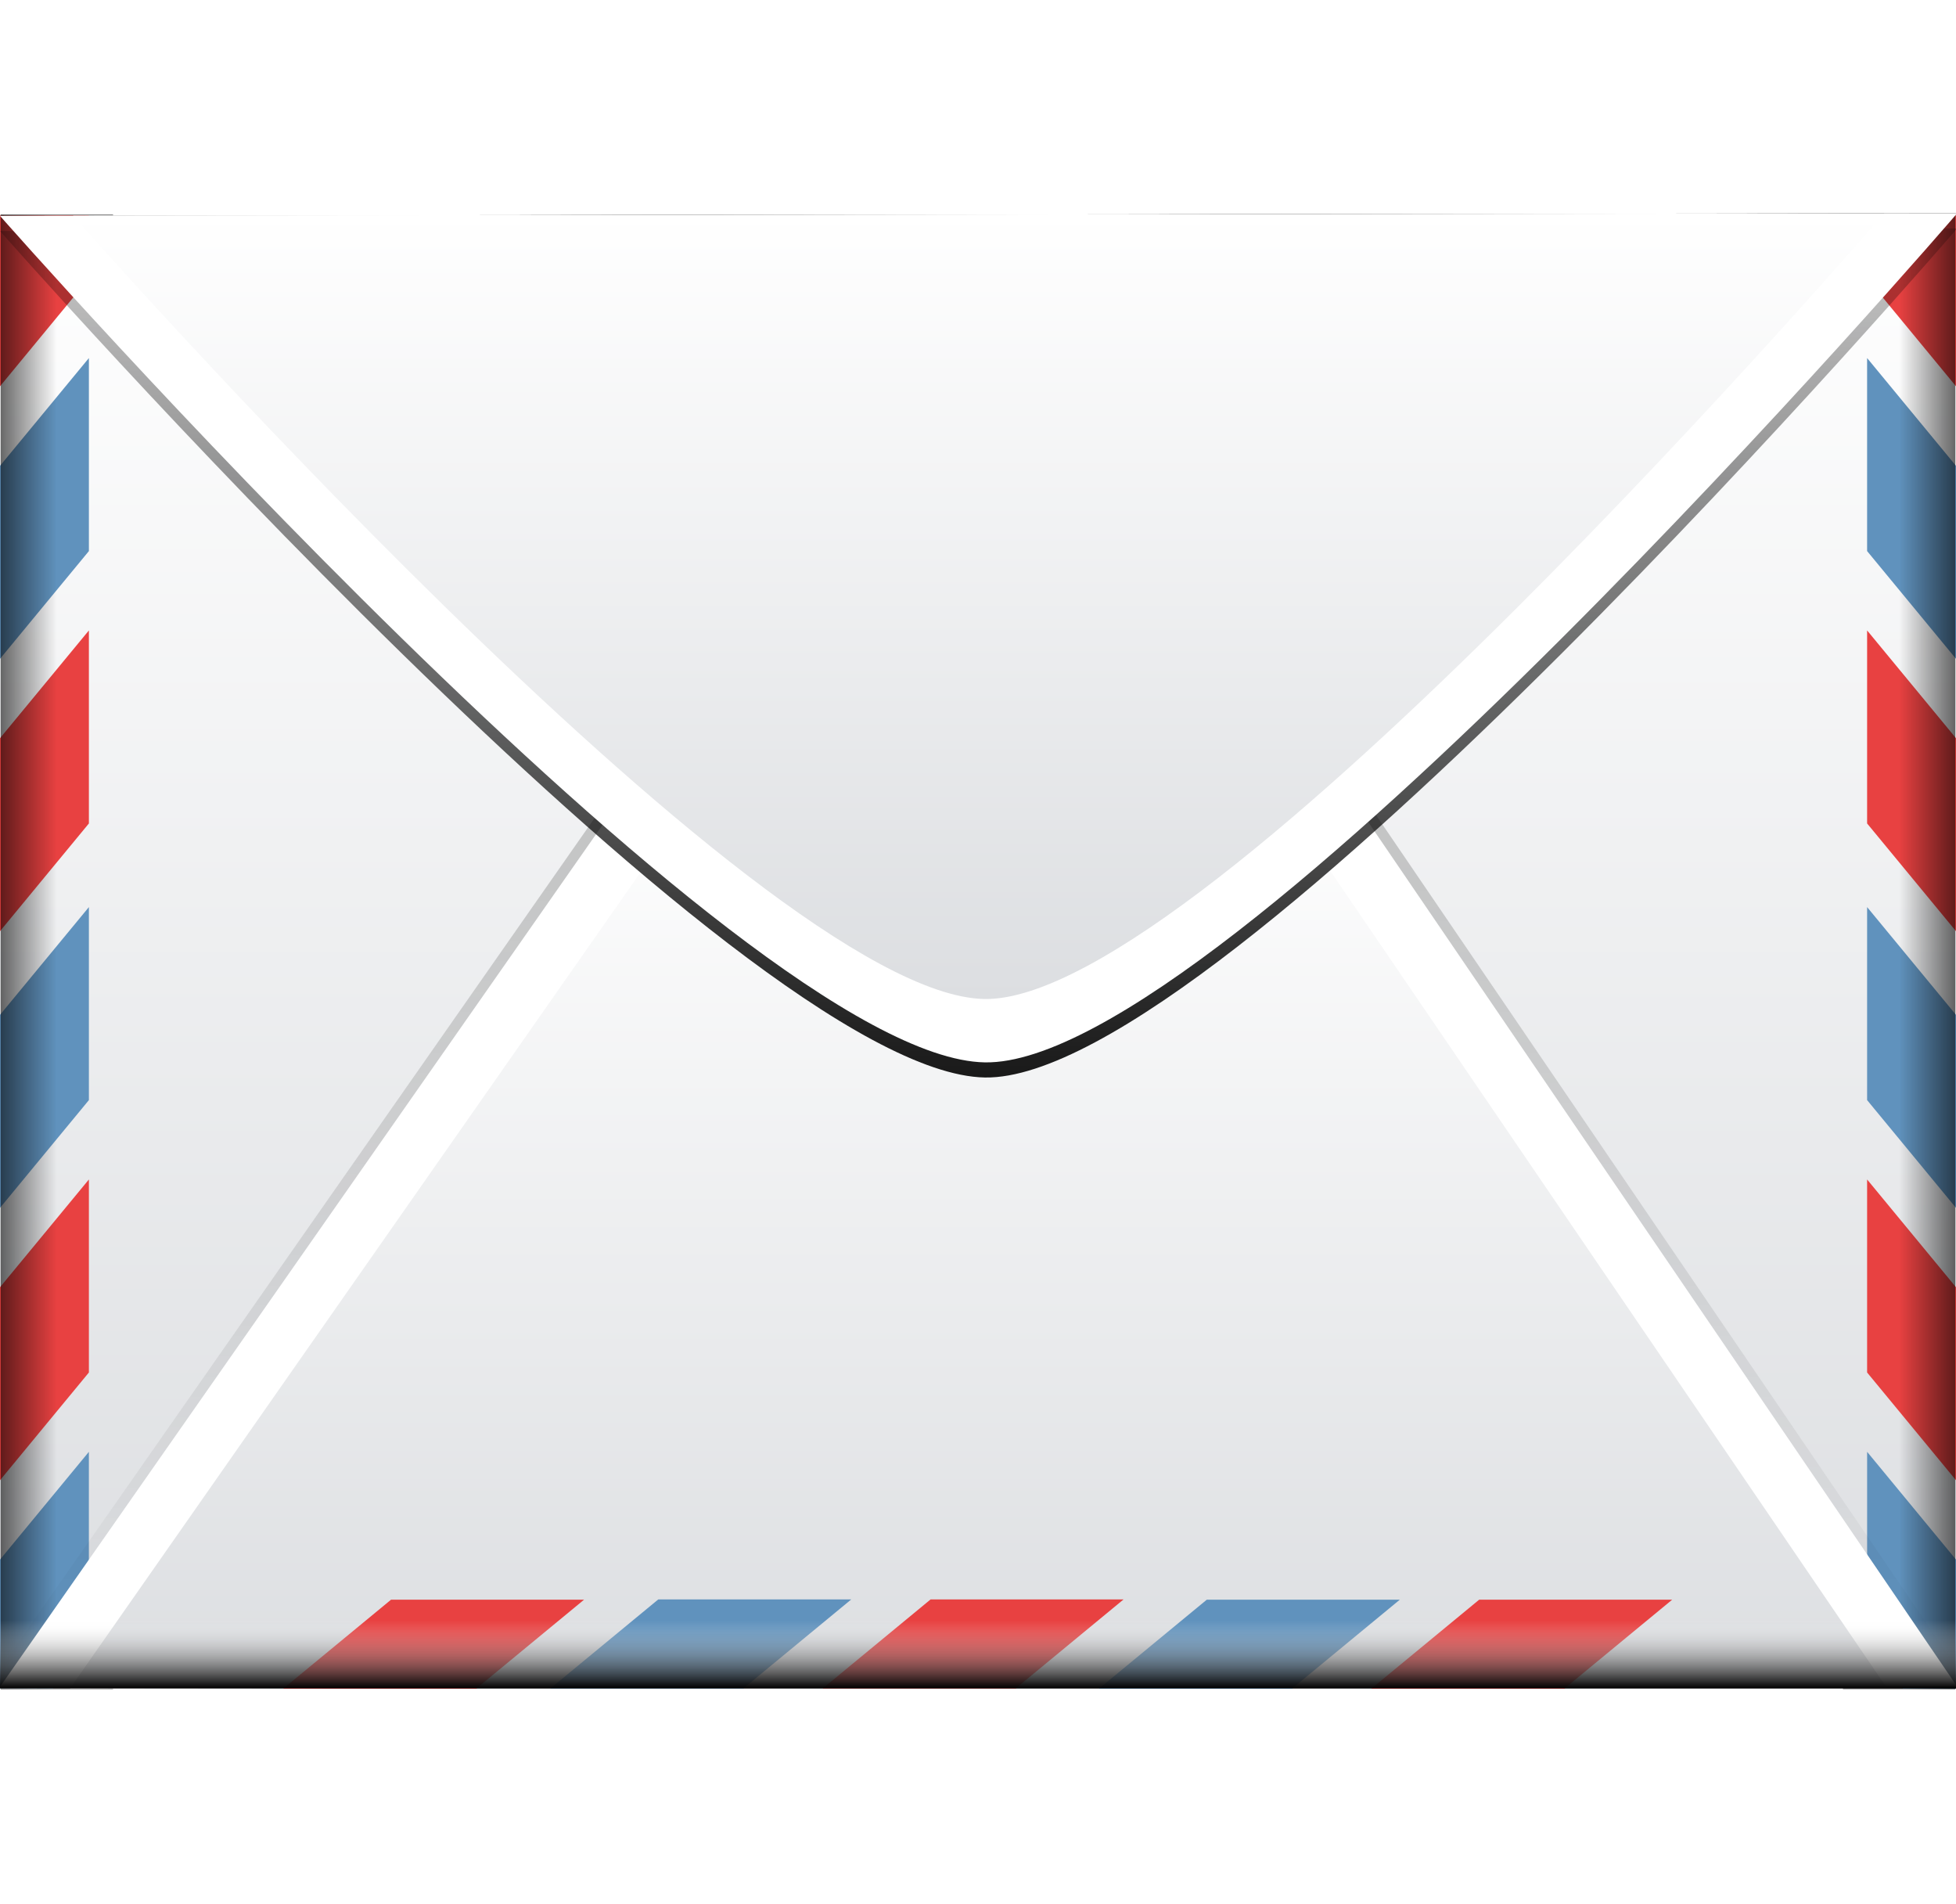
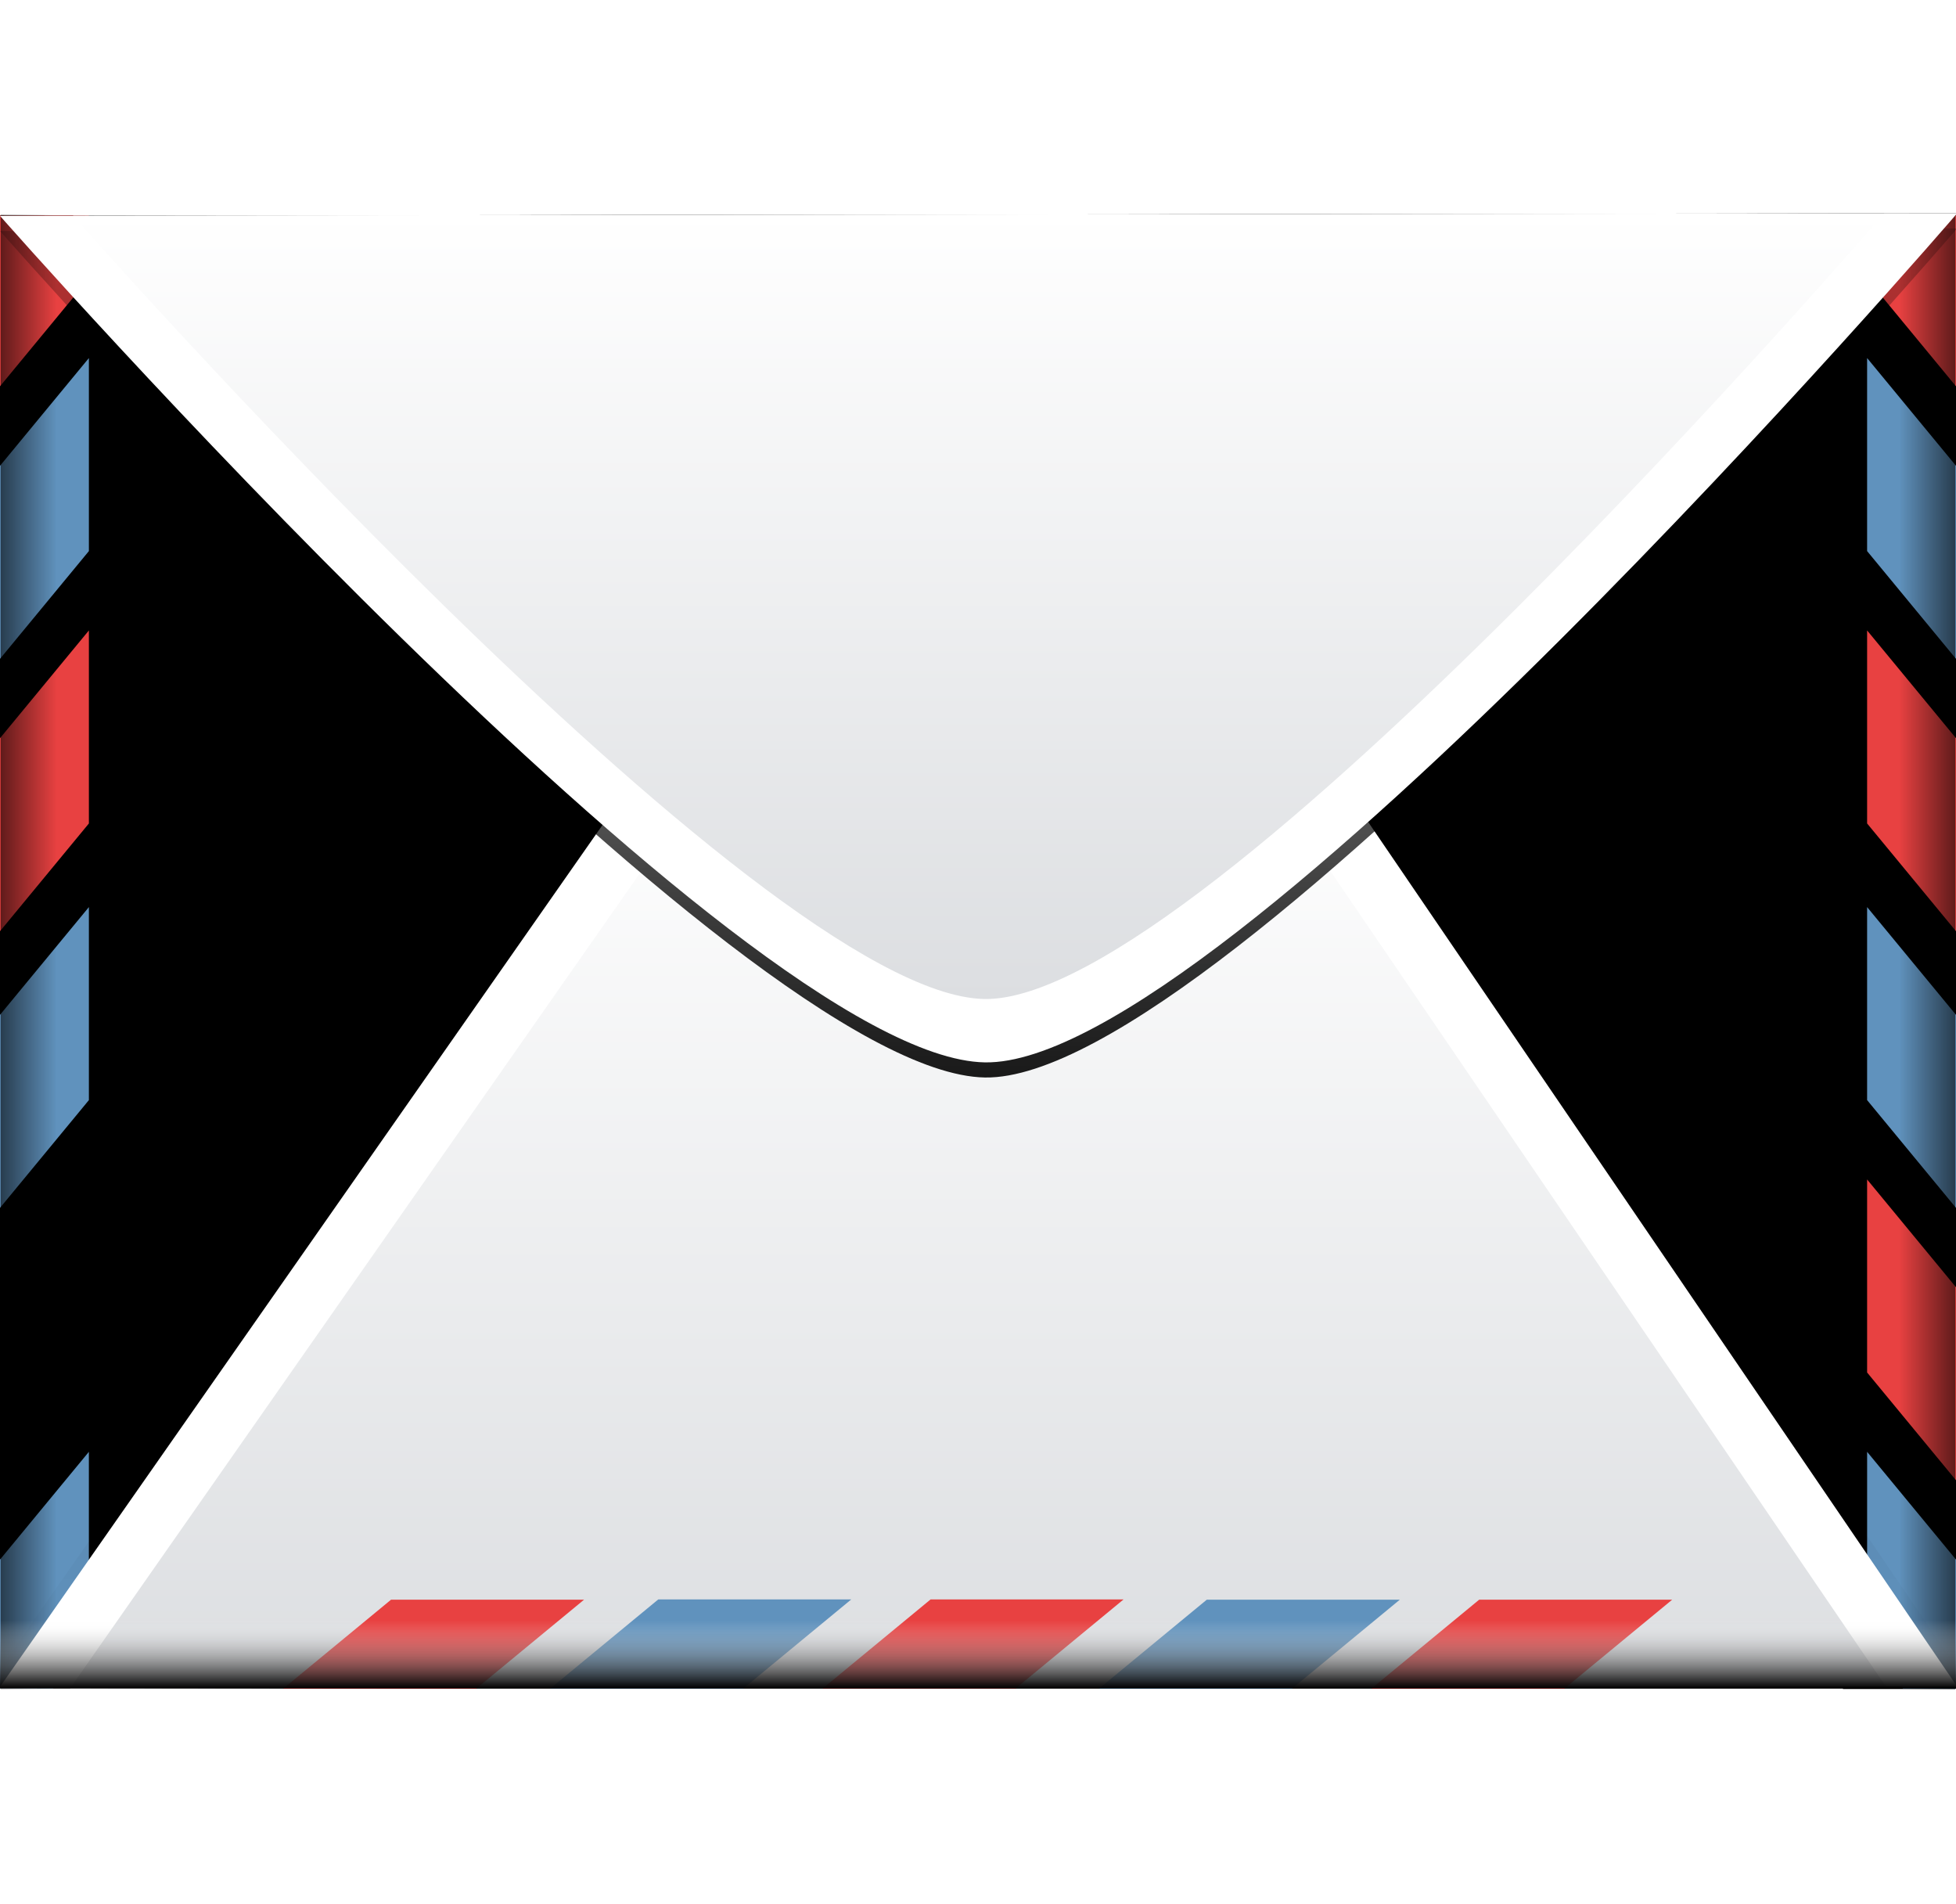
<svg xmlns="http://www.w3.org/2000/svg" xmlns:xlink="http://www.w3.org/1999/xlink" viewBox="0 0 1488.19 1448.19">
  <defs>
    <filter id="filter3904">
      <feGaussianBlur stdDeviation="5.646" />
    </filter>
    <filter id="filter3944">
      <feGaussianBlur stdDeviation="5.337" />
    </filter>
    <filter id="filter3768">
      <feGaussianBlur stdDeviation="13.101" />
    </filter>
    <linearGradient id="linearGradient3922">
      <stop offset="0" stop-color="#dcdee1" />
      <stop offset="1" stop-color="#fff" />
    </linearGradient>
    <linearGradient gradientUnits="userSpaceOnUse" id="linearGradient3774" x1="-.15" x2="43.252" y1="328.267" y2="328.267">
      <stop offset="0" stop-opacity=".594" />
      <stop offset="1" stop-opacity="0" />
    </linearGradient>
    <linearGradient gradientUnits="userSpaceOnUse" id="linearGradient3884" x2="0" y1="888.428" y2="836.935">
      <stop offset="0" />
      <stop offset="1" stop-color="#fff" stop-opacity="0" />
    </linearGradient>
    <linearGradient gradientUnits="userSpaceOnUse" id="linearGradient3914" x2="0" y1="106.19" y2="893.848">
      <stop offset="0" stop-opacity=".72" />
      <stop offset="1" stop-opacity="0" />
    </linearGradient>
    <linearGradient gradientUnits="userSpaceOnUse" id="linearGradient3954" x2="0" y1="519.302" y2="-416.557">
      <stop offset="0" />
      <stop offset="1" stop-opacity="0" />
    </linearGradient>
    <linearGradient gradientUnits="userSpaceOnUse" id="linearGradient3600" x2="0" xlink:href="#linearGradient3922" y1="889.649" y2="-233.114" />
    <linearGradient gradientUnits="userSpaceOnUse" id="linearGradient3825" x2="0" xlink:href="#linearGradient3922" y1="888.428" y2="186.899" />
    <linearGradient gradientUnits="userSpaceOnUse" id="linearGradient3928" x2="0" xlink:href="#linearGradient3922" y1="364.086" y2="-233.543" />
  </defs>
  <g transform="translate(0,395.828)">
    <g filter="url(#filter3768)">
      <path d="m0-231.894h1488.19v1120.322h-1488.19z" />
      <path d="m0,163.938v129.906l67.625-81.969v-47.938h-67.625z" transform="translate(0,-395.828)" />
      <g transform="matrix(1,-1.212,0,.796,-520.574,776.28)">
        <path d="m520.574-234.727h67.634v184.455h-67.634z" />
        <path d="m520.574,25.56h67.634v184.455h-67.634z" />
      </g>
      <g transform="matrix(1,-1.212,0,.796,-520.574,1193.909)">
        <path d="m520.574-234.727h67.634v184.455h-67.634z" />
        <path d="m520.574,25.56h67.634v184.455h-67.634z" />
      </g>
-       <path d="m67.625,1104.344-67.625,81.969v97.938h40.344l27.281-33.062v-146.844z" transform="translate(0,-395.828)" />
-       <path d="m.48-232.413h85.543v1121.359h-85.543z" />
      <g transform="matrix(-1,0,0,1,1488.19,0)">
        <path d="m0,163.938v129.906l67.625-81.969v-47.938h-67.625z" transform="translate(0,-395.828)" />
        <g transform="matrix(1,-1.212,0,.796,-520.574,776.28)">
          <path d="m520.574-234.727h67.634v184.455h-67.634z" />
          <path d="m520.574,25.56h67.634v184.455h-67.634z" />
        </g>
        <g transform="matrix(1,-1.212,0,.796,-520.574,1193.909)">
          <path d="m520.574-234.727h67.634v184.455h-67.634z" />
-           <path d="m520.574,25.56h67.634v184.455h-67.634z" />
        </g>
        <path d="m67.625,1104.344-67.625,81.969v97.938h40.344l27.281-33.062v-146.844z" transform="translate(0,-395.828)" />
        <path d="m.48-232.413h85.543v1121.359h-85.543z" />
      </g>
      <path d="m-4.806,880.298 1497.803-1.457-517.237-759.1h-448.758l-531.807,760.558z" filter="url(#filter3904)" opacity=".557" />
      <path d="m-.803,888.428 1489.797-1.449-514.473-755.043h-446.359l-528.965,756.492z" />
      <path d="m53.318,888.428 1381.555-1.344-477.093-700.185h-413.929l-490.533,701.529z" />
      <g transform="matrix(-1.212,1,.796,0,1318.617,300.22)">
        <path d="m520.574-234.727h67.634v184.455h-67.634z" />
        <path d="m520.574,25.56h67.634v184.455h-67.634z" />
      </g>
      <path d="m-538.25-989.412h106.278v146.859h-106.278z" transform="matrix(-.771,.636,1,0,1492.584,1163.328)" />
      <path d="m-538.25-782.177h106.278v146.859h-106.278z" transform="matrix(-.771,.636,1,0,1492.584,1163.328)" />
      <path d="m-538.25-1610.063h106.278v146.859h-106.278z" transform="matrix(-.771,.636,1,0,1492.584,1163.328)" />
      <path d="m-.3,785.441h1488.79v102.988h-1488.79z" />
      <path d="m0-220.128 1489.044-1.916c0,0-558.019,648.999-739.731,645.827-185.543-3.239-749.313-643.911-749.313-643.911z" filter="url(#filter3944)" />
      <path d="m0,164.201 1489.044-1.916c0,0-558.019,648.999-739.731,645.827-185.543-3.239-749.313-643.911-749.313-643.911z" transform="translate(0,-395.828)" />
      <path d="m55.576-231.77 1377.892-1.773c0,0-516.365,600.554-684.513,597.619-171.693-2.997-693.38-595.845-693.38-595.845z" />
    </g>
-     <path d="m0-231.894h1488.19v1120.322h-1488.19z" fill="url(#linearGradient3600)" />
    <path d="m0,163.938v129.906l67.625-81.969v-47.938h-67.625z" fill="#e84141" transform="translate(0,-395.828)" />
    <g transform="matrix(1,-1.212,0,.796,-520.574,776.28)">
      <path d="m520.574-234.727h67.634v184.455h-67.634z" fill="#6092bd" />
      <path d="m520.574,25.56h67.634v184.455h-67.634z" fill="#e84141" />
    </g>
    <g transform="matrix(1,-1.212,0,.796,-520.574,1193.909)">
      <path d="m520.574-234.727h67.634v184.455h-67.634z" fill="#6092bd" />
-       <path d="m520.574,25.56h67.634v184.455h-67.634z" fill="#e84141" />
    </g>
    <path d="m67.625,1104.344-67.625,81.969v97.938h40.344l27.281-33.062v-146.844z" fill="#6092bd" transform="translate(0,-395.828)" />
    <path d="m.48-232.413h85.543v1121.359h-85.543z" fill="url(#linearGradient3774)" />
    <g transform="matrix(-1,0,0,1,1488.19,0)">
      <path d="m0,163.938v129.906l67.625-81.969v-47.938h-67.625z" fill="#e84141" transform="translate(0,-395.828)" />
      <g transform="matrix(1,-1.212,0,.796,-520.574,776.28)">
        <path d="m520.574-234.727h67.634v184.455h-67.634z" fill="#6092bd" />
        <path d="m520.574,25.56h67.634v184.455h-67.634z" fill="#e84141" />
      </g>
      <g transform="matrix(1,-1.212,0,.796,-520.574,1193.909)">
        <path d="m520.574-234.727h67.634v184.455h-67.634z" fill="#6092bd" />
        <path d="m520.574,25.56h67.634v184.455h-67.634z" fill="#e84141" />
      </g>
      <path d="m67.625,1104.344-67.625,81.969v97.938h40.344l27.281-33.062v-146.844z" fill="#6092bd" transform="translate(0,-395.828)" />
      <path d="m.48-232.413h85.543v1121.359h-85.543z" fill="url(#linearGradient3774)" />
    </g>
    <path d="m-4.806,880.298 1497.803-1.457-517.237-759.1h-448.758l-531.807,760.558z" fill="url(#linearGradient3914)" filter="url(#filter3904)" opacity=".557" />
    <path d="m-.803,888.428 1489.797-1.449-514.473-755.043h-446.359l-528.965,756.492z" fill="#fff" />
    <path d="m53.318,888.428 1381.555-1.344-477.093-700.185h-413.929l-490.533,701.529z" fill="url(#linearGradient3825)" />
    <g transform="matrix(-1.212,1,.796,0,1318.617,300.22)">
      <path d="m520.574-234.727h67.634v184.455h-67.634z" fill="#6092bd" />
      <path d="m520.574,25.56h67.634v184.455h-67.634z" fill="#e84141" />
    </g>
    <path d="m-538.25-989.412h106.278v146.859h-106.278z" fill="#6092bd" transform="matrix(-.771,.636,1,0,1492.584,1163.328)" />
    <path d="m-538.25-782.177h106.278v146.859h-106.278z" fill="#e84141" transform="matrix(-.771,.636,1,0,1492.584,1163.328)" />
    <path d="m-538.25-1610.063h106.278v146.859h-106.278z" fill="#e84141" transform="matrix(-.771,.636,1,0,1492.584,1163.328)" />
    <path d="m-.3,785.441h1488.79v102.988h-1488.79z" fill="url(#linearGradient3884)" />
    <path d="m0-220.128 1489.044-1.916c0,0-558.019,648.999-739.731,645.827-185.543-3.239-749.313-643.911-749.313-643.911z" fill="url(#linearGradient3954)" filter="url(#filter3944)" />
    <path d="m0,164.201 1489.044-1.916c0,0-558.019,648.999-739.731,645.827-185.543-3.239-749.313-643.911-749.313-643.911z" fill="#fff" transform="translate(0,-395.828)" />
    <path d="m55.576-231.77 1377.892-1.773c0,0-516.365,600.554-684.513,597.619-171.693-2.997-693.38-595.845-693.38-595.845z" fill="url(#linearGradient3928)" />
  </g>
</svg>